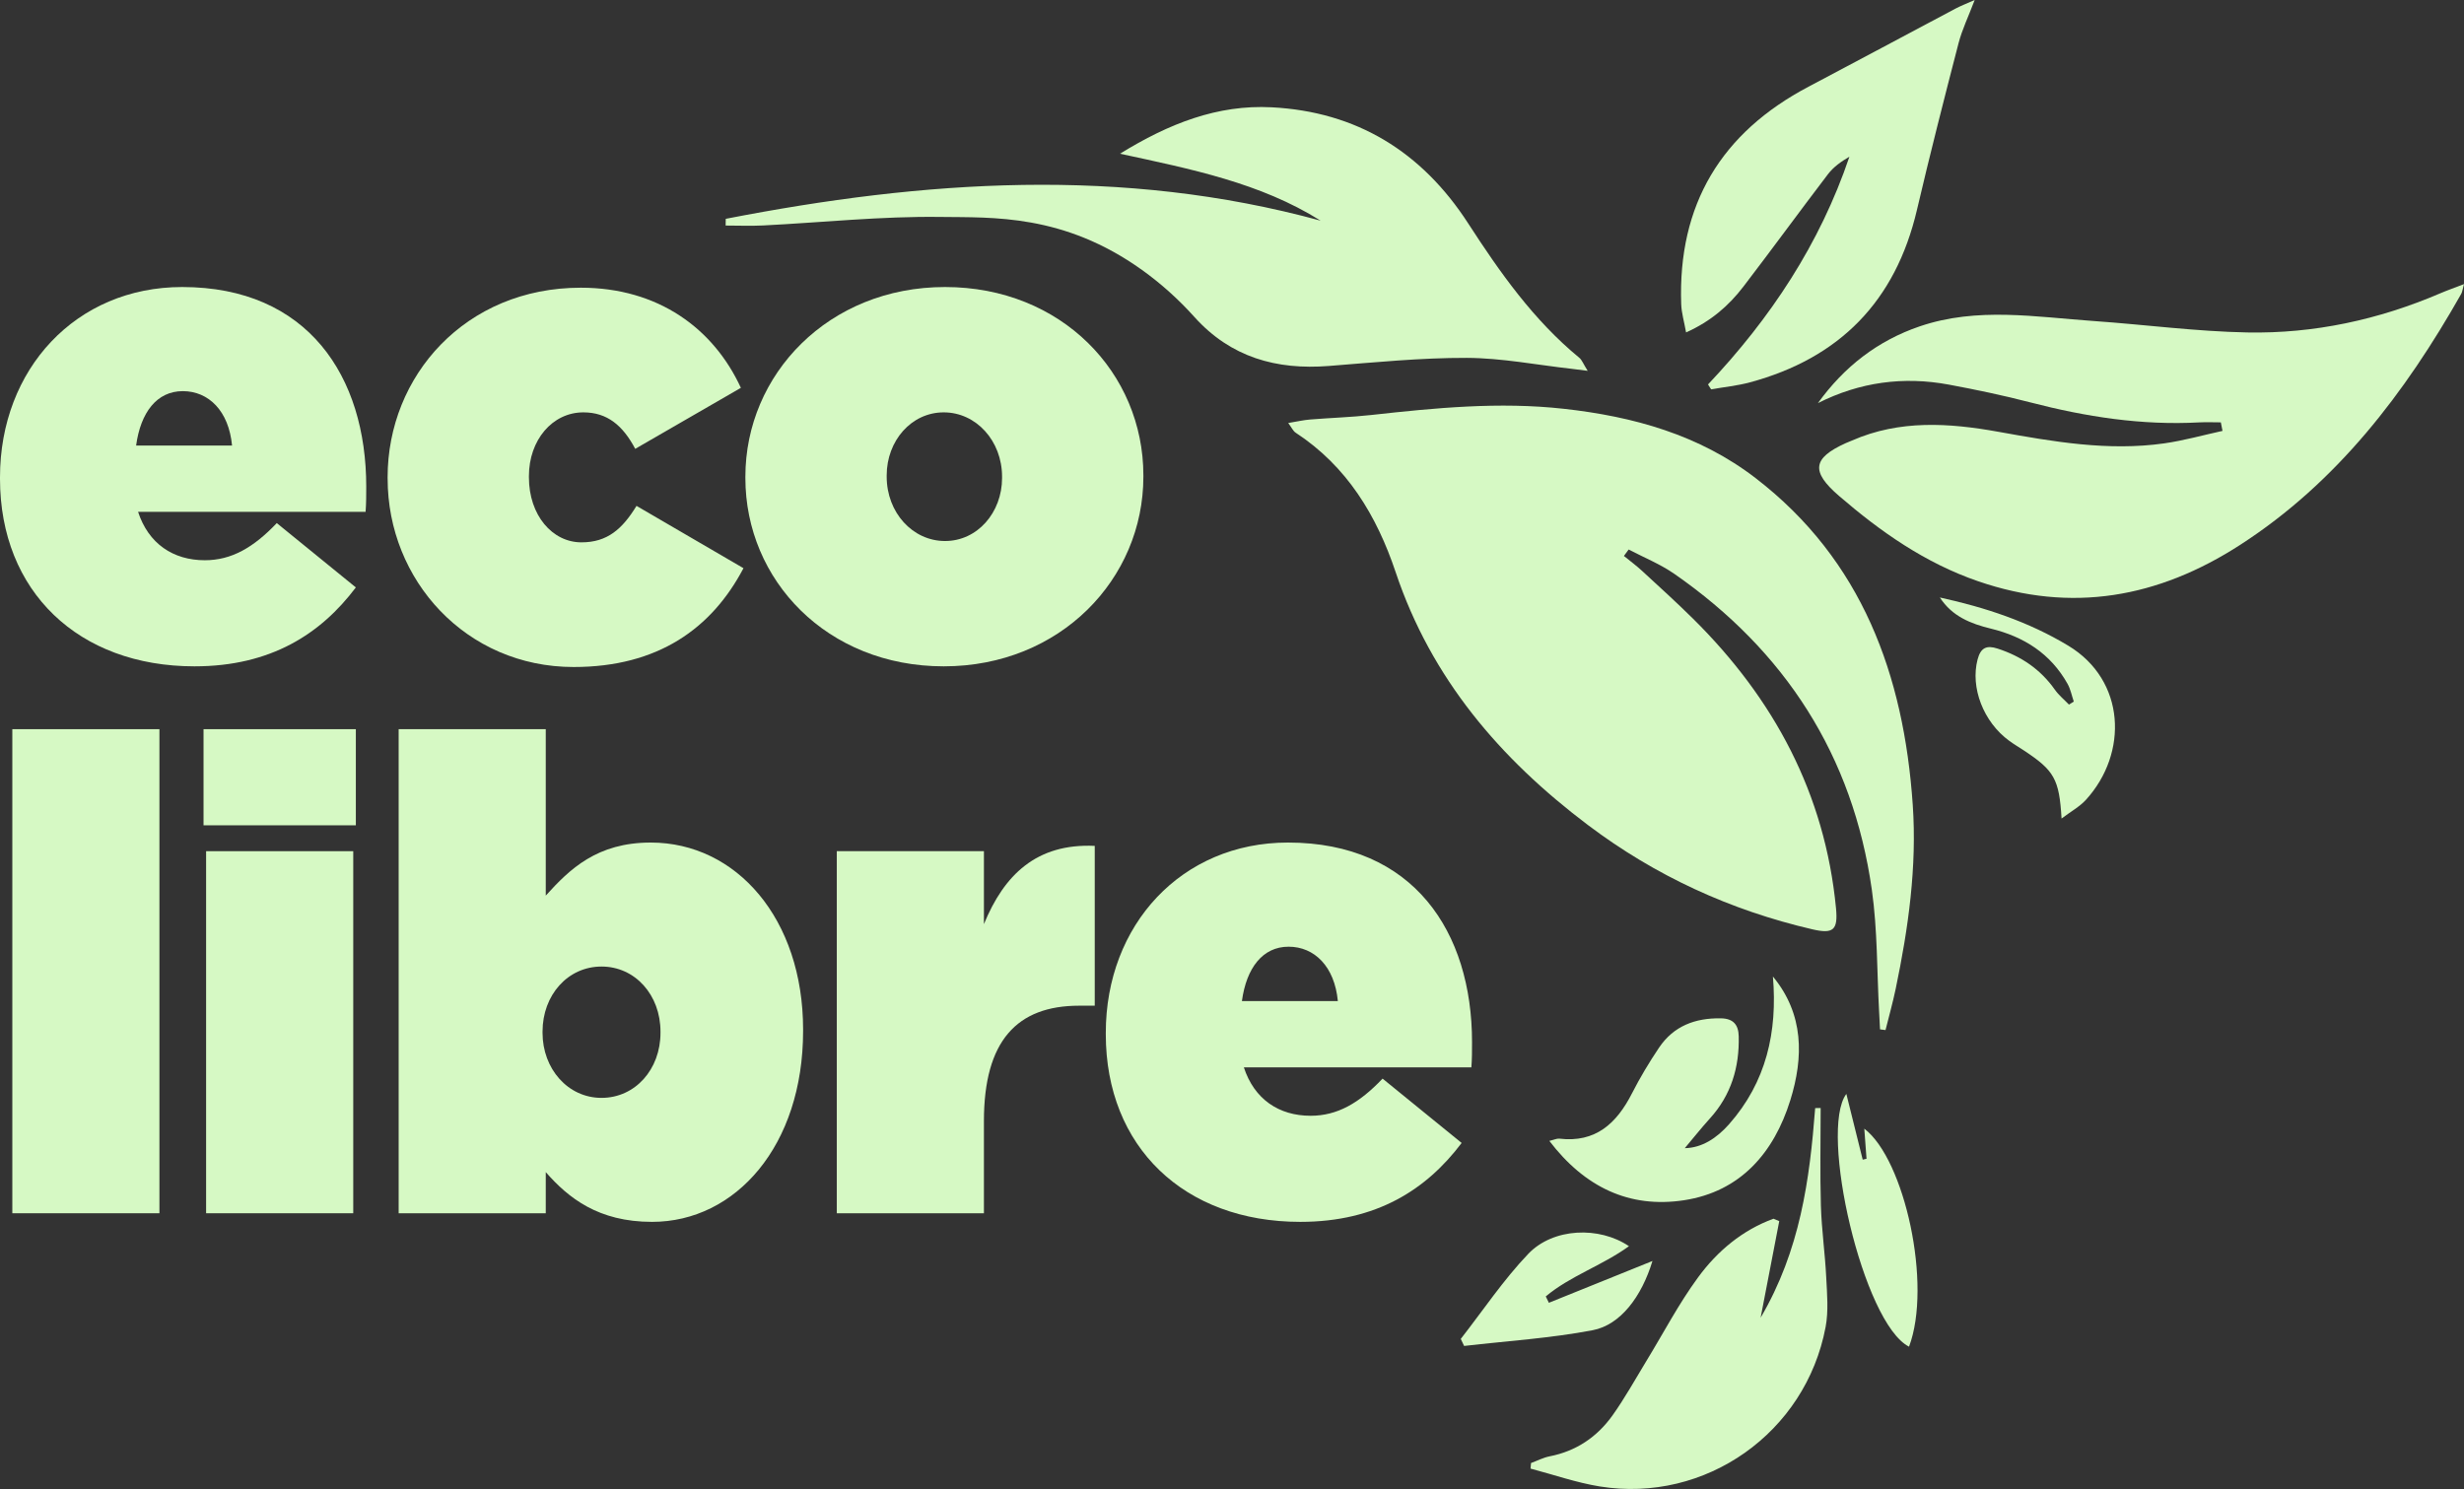
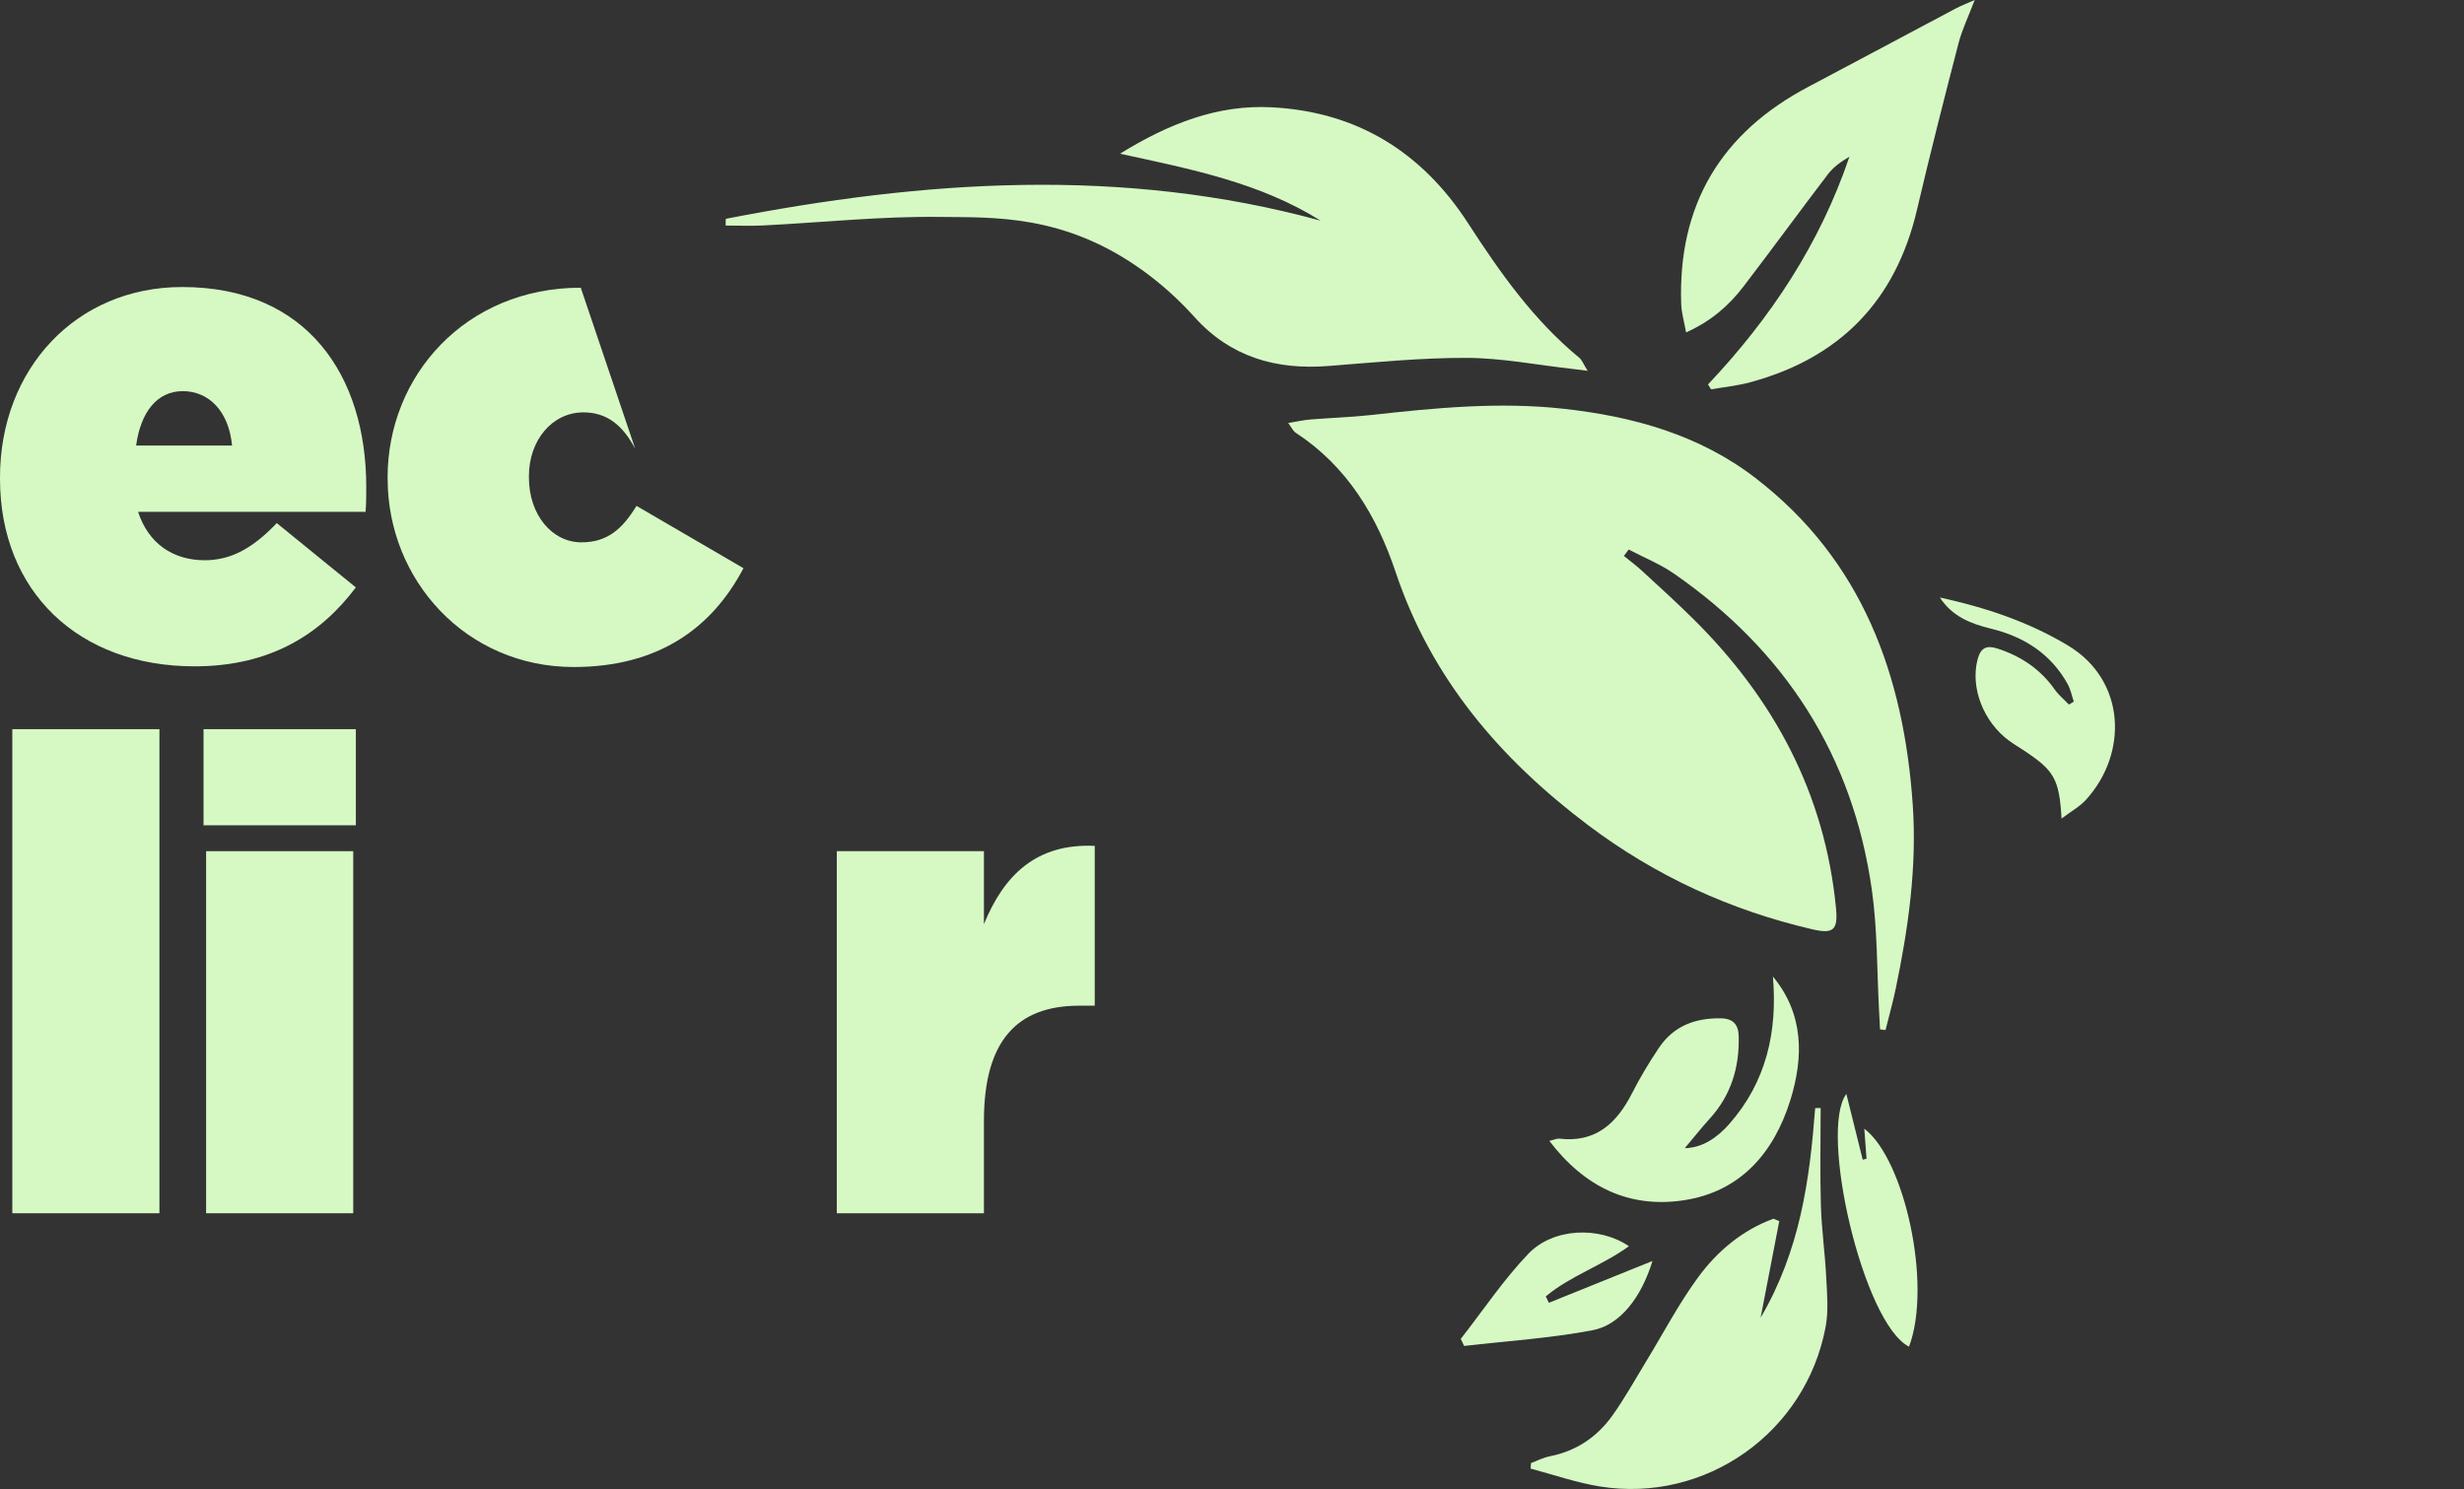
<svg xmlns="http://www.w3.org/2000/svg" width="91" height="55" viewBox="0 0 91 55" fill="none">
  <rect x="0" y="0" width="91" height="55" fill="#333333" stroke="none" />
  <path d="M60.15 20.298C60.714 20.594 61.316 20.836 61.836 21.197C65.923 24.036 68.43 27.906 69.132 32.877C69.341 34.358 69.317 35.872 69.399 37.371C69.411 37.589 69.422 37.806 69.433 38.023C69.501 38.032 69.568 38.04 69.636 38.048C69.762 37.541 69.904 37.038 70.011 36.527C70.479 34.283 70.8 32.017 70.641 29.723C70.31 24.931 68.772 20.691 64.841 17.663C62.762 16.062 60.322 15.384 57.751 15.1C55.368 14.835 53.008 15.067 50.645 15.329C49.894 15.412 49.136 15.434 48.381 15.496C48.138 15.516 47.897 15.572 47.576 15.625C47.705 15.796 47.757 15.921 47.85 15.982C49.744 17.221 50.843 19.04 51.545 21.137C52.859 25.062 55.403 28.029 58.64 30.471C61.135 32.353 63.905 33.624 66.938 34.328C67.712 34.507 67.884 34.351 67.807 33.547C67.399 29.308 65.511 25.809 62.533 22.859C61.919 22.251 61.277 21.67 60.64 21.083C60.429 20.889 60.197 20.718 59.974 20.536C60.033 20.456 60.092 20.377 60.15 20.297L60.15 20.298Z" fill="#D6F9C4" />
-   <path d="M82.082 15.916C81.364 16.073 80.653 16.274 79.928 16.377C77.858 16.671 75.829 16.314 73.796 15.948C71.981 15.621 70.159 15.501 68.4 16.271C68.323 16.305 68.244 16.334 68.167 16.368C66.931 16.927 66.879 17.421 67.915 18.315C69.46 19.648 71.102 20.797 73.05 21.468C76.509 22.661 79.711 22.079 82.734 20.126C86.322 17.809 88.819 14.519 90.897 10.856C90.935 10.789 90.942 10.705 91 10.494C90.642 10.633 90.376 10.726 90.117 10.837C87.841 11.812 85.458 12.327 82.996 12.28C81.109 12.244 79.226 11.992 77.34 11.859C75.188 11.709 73.024 11.331 70.901 12.054C69.352 12.581 68.111 13.542 67.14 14.89C68.688 14.11 70.301 13.896 71.975 14.207C72.986 14.395 73.995 14.607 74.99 14.865C77.036 15.396 79.102 15.718 81.222 15.602C81.487 15.588 81.754 15.601 82.02 15.601C82.041 15.705 82.061 15.81 82.081 15.915L82.082 15.916Z" fill="#D6F9C4" />
  <path d="M58.636 13.698C58.472 13.439 58.424 13.295 58.325 13.214C56.638 11.827 55.395 10.064 54.223 8.252C52.504 5.596 50.097 4.125 46.962 3.963C44.972 3.86 43.177 4.559 41.364 5.678C44.004 6.25 46.532 6.749 48.774 8.151C41.436 6.145 34.117 6.659 26.803 8.083C26.802 8.166 26.8 8.249 26.799 8.331C27.259 8.331 27.721 8.351 28.18 8.328C30.361 8.219 32.545 7.984 34.724 8.013C36.666 8.039 39.275 7.894 42.18 9.974C42.88 10.475 43.535 11.066 44.113 11.71C45.455 13.201 47.141 13.67 49.075 13.518C50.771 13.386 52.472 13.214 54.169 13.219C55.461 13.224 56.752 13.479 58.043 13.623C58.183 13.638 58.322 13.658 58.636 13.698Z" fill="#D6F9C4" />
  <path d="M62.27 12.279C63.189 11.867 63.848 11.291 64.388 10.585C65.441 9.21 66.461 7.809 67.512 6.432C67.715 6.167 67.999 5.964 68.302 5.789C67.211 9.011 65.389 11.757 63.08 14.201C63.118 14.261 63.156 14.321 63.194 14.381C63.673 14.297 64.161 14.249 64.629 14.123C67.933 13.231 70.005 11.132 70.796 7.754C71.278 5.695 71.801 3.645 72.332 1.598C72.463 1.092 72.697 0.613 72.929 0C72.635 0.131 72.413 0.215 72.206 0.325C70.401 1.281 68.603 2.249 66.796 3.201C63.572 4.898 61.963 7.552 62.09 11.234C62.101 11.558 62.199 11.88 62.27 12.279Z" fill="#D6F9C4" />
  <path d="M67.038 40.931C66.834 43.574 66.486 46.179 65.023 48.673C65.274 47.368 65.493 46.237 65.711 45.106C65.64 45.076 65.569 45.047 65.498 45.017C64.351 45.436 63.429 46.209 62.719 47.175C61.998 48.155 61.43 49.249 60.792 50.292C60.386 50.958 60.007 51.645 59.555 52.279C58.985 53.079 58.21 53.603 57.229 53.794C56.994 53.841 56.772 53.957 56.544 54.041C56.538 54.11 56.532 54.179 56.526 54.247C57.378 54.471 58.218 54.766 59.082 54.906C62.987 55.535 66.688 52.922 67.423 49.017C67.534 48.426 67.477 47.796 67.446 47.186C67.403 46.301 67.275 45.42 67.249 44.535C67.214 43.333 67.24 42.13 67.24 40.928C67.173 40.928 67.105 40.929 67.038 40.93L67.038 40.931Z" fill="#D6F9C4" />
  <path d="M57.22 42.142C58.523 43.85 60.173 44.642 62.194 44.334C64.275 44.016 65.513 42.585 66.118 40.644C66.614 39.053 66.625 37.46 65.477 36.071C65.65 38.114 65.234 39.967 63.856 41.528C63.401 42.043 62.851 42.401 62.222 42.411C62.513 42.066 62.822 41.676 63.154 41.309C63.934 40.447 64.242 39.423 64.214 38.278C64.204 37.849 64.013 37.623 63.556 37.615C62.611 37.599 61.812 37.894 61.27 38.7C60.906 39.242 60.568 39.806 60.271 40.388C59.705 41.498 58.925 42.218 57.588 42.059C57.497 42.049 57.4 42.1 57.22 42.142V42.142Z" fill="#D6F9C4" />
  <path d="M71.644 22.071C72.094 22.767 72.785 23.04 73.525 23.22C74.745 23.517 75.732 24.141 76.36 25.262C76.47 25.461 76.514 25.696 76.589 25.915C76.53 25.952 76.47 25.989 76.411 26.026C76.236 25.844 76.034 25.68 75.89 25.476C75.357 24.719 74.64 24.238 73.773 23.957C73.373 23.827 73.151 23.918 73.035 24.361C72.766 25.39 73.243 26.666 74.211 27.369C74.381 27.493 74.563 27.6 74.739 27.716C75.868 28.461 76.051 28.772 76.137 30.235C76.485 29.972 76.804 29.799 77.037 29.544C78.61 27.818 78.503 25.129 76.388 23.852C74.914 22.962 73.314 22.436 71.644 22.07V22.071Z" fill="#D6F9C4" />
  <path d="M60.161 46.032C59.066 45.289 57.364 45.35 56.443 46.313C55.523 47.276 54.773 48.401 53.949 49.456C53.989 49.543 54.031 49.63 54.072 49.716C55.657 49.533 57.258 49.433 58.821 49.135C59.848 48.94 60.63 47.893 61.028 46.578C59.707 47.111 58.455 47.617 57.203 48.122C57.164 48.044 57.127 47.965 57.088 47.887C57.995 47.126 59.157 46.757 60.16 46.032L60.161 46.032Z" fill="#D6F9C4" />
  <path d="M70.504 49.743C71.364 47.463 70.342 42.821 68.852 41.691C68.881 42.079 68.907 42.44 68.934 42.802C68.887 42.813 68.84 42.824 68.793 42.836C68.593 42.031 68.393 41.228 68.189 40.407C67.167 41.765 68.805 48.882 70.504 49.743Z" fill="#D6F9C4" />
  <path d="M0 17.681V17.632C0 13.639 2.801 10.602 6.727 10.602C11.371 10.602 13.526 13.909 13.526 17.975C13.526 18.269 13.526 18.611 13.502 18.905H5.099C5.482 20.081 6.392 20.694 7.565 20.694C8.547 20.694 9.36 20.228 10.222 19.322L13.142 21.698C11.85 23.413 10.006 24.613 7.182 24.613C2.897 24.614 0 21.846 0 17.681ZM8.57 16.457C8.45 15.183 7.709 14.448 6.751 14.448C5.793 14.448 5.194 15.232 5.027 16.457H8.57Z" fill="#D6F9C4" />
-   <path d="M14.315 17.681V17.632C14.315 13.885 17.188 10.627 21.449 10.627C24.322 10.627 26.356 12.145 27.362 14.326L23.46 16.579C23.006 15.722 22.431 15.232 21.545 15.232C20.396 15.232 19.534 16.261 19.534 17.584V17.633C19.534 19.029 20.396 20.033 21.473 20.033C22.43 20.033 22.981 19.544 23.508 18.686L27.458 20.988C26.285 23.217 24.298 24.638 21.186 24.638C17.212 24.638 14.316 21.429 14.316 17.681H14.315Z" fill="#D6F9C4" />
-   <path d="M27.528 17.657V17.608C27.528 13.835 30.592 10.602 34.902 10.602C39.211 10.602 42.227 13.786 42.227 17.559V17.608C42.227 21.38 39.163 24.613 34.853 24.613C30.544 24.613 27.528 21.429 27.528 17.656V17.657ZM37.008 17.657V17.608C37.008 16.285 36.051 15.232 34.853 15.232C33.656 15.232 32.747 16.285 32.747 17.559V17.608C32.747 18.931 33.704 19.984 34.902 19.984C36.099 19.984 37.008 18.931 37.008 17.657Z" fill="#D6F9C4" />
+   <path d="M14.315 17.681V17.632C14.315 13.885 17.188 10.627 21.449 10.627L23.46 16.579C23.006 15.722 22.431 15.232 21.545 15.232C20.396 15.232 19.534 16.261 19.534 17.584V17.633C19.534 19.029 20.396 20.033 21.473 20.033C22.43 20.033 22.981 19.544 23.508 18.686L27.458 20.988C26.285 23.217 24.298 24.638 21.186 24.638C17.212 24.638 14.316 21.429 14.316 17.681H14.315Z" fill="#D6F9C4" />
  <path d="M0.455 26.934H5.888V44.815H0.455V26.934Z" fill="#D6F9C4" />
  <path d="M7.517 26.934H13.142V30.485H7.517V26.934ZM7.612 31.441H13.046V44.815H7.612V31.441Z" fill="#D6F9C4" />
-   <path d="M20.156 43.296V44.815H14.723V26.934H20.156V33.082C21.042 32.102 22.048 31.122 24.034 31.122C27.194 31.122 29.66 33.939 29.66 38.03V38.079C29.66 42.317 27.17 45.133 24.082 45.133C22.095 45.133 20.994 44.251 20.156 43.296H20.156ZM24.393 38.152V38.103C24.393 36.756 23.46 35.702 22.215 35.702C20.97 35.702 20.037 36.756 20.037 38.103V38.152C20.037 39.475 20.97 40.553 22.215 40.553C23.46 40.553 24.393 39.5 24.393 38.152Z" fill="#D6F9C4" />
  <path d="M30.904 31.441H36.338V34.135C37.08 32.322 38.277 31.146 40.431 31.245V37.148H39.857C37.559 37.148 36.338 38.446 36.338 41.41V44.815H30.904V31.441Z" fill="#D6F9C4" />
-   <path d="M40.839 38.202V38.152C40.839 34.159 43.64 31.122 47.566 31.122C52.21 31.122 54.365 34.429 54.365 38.495C54.365 38.789 54.365 39.132 54.341 39.426H45.938C46.321 40.602 47.231 41.214 48.404 41.214C49.386 41.214 50.199 40.749 51.061 39.842L53.981 42.218C52.689 43.933 50.845 45.133 48.021 45.133C43.735 45.133 40.839 42.365 40.839 38.201V38.202ZM49.409 36.977C49.289 35.703 48.547 34.969 47.59 34.969C46.632 34.969 46.033 35.752 45.866 36.977H49.409Z" fill="#D6F9C4" />
</svg>